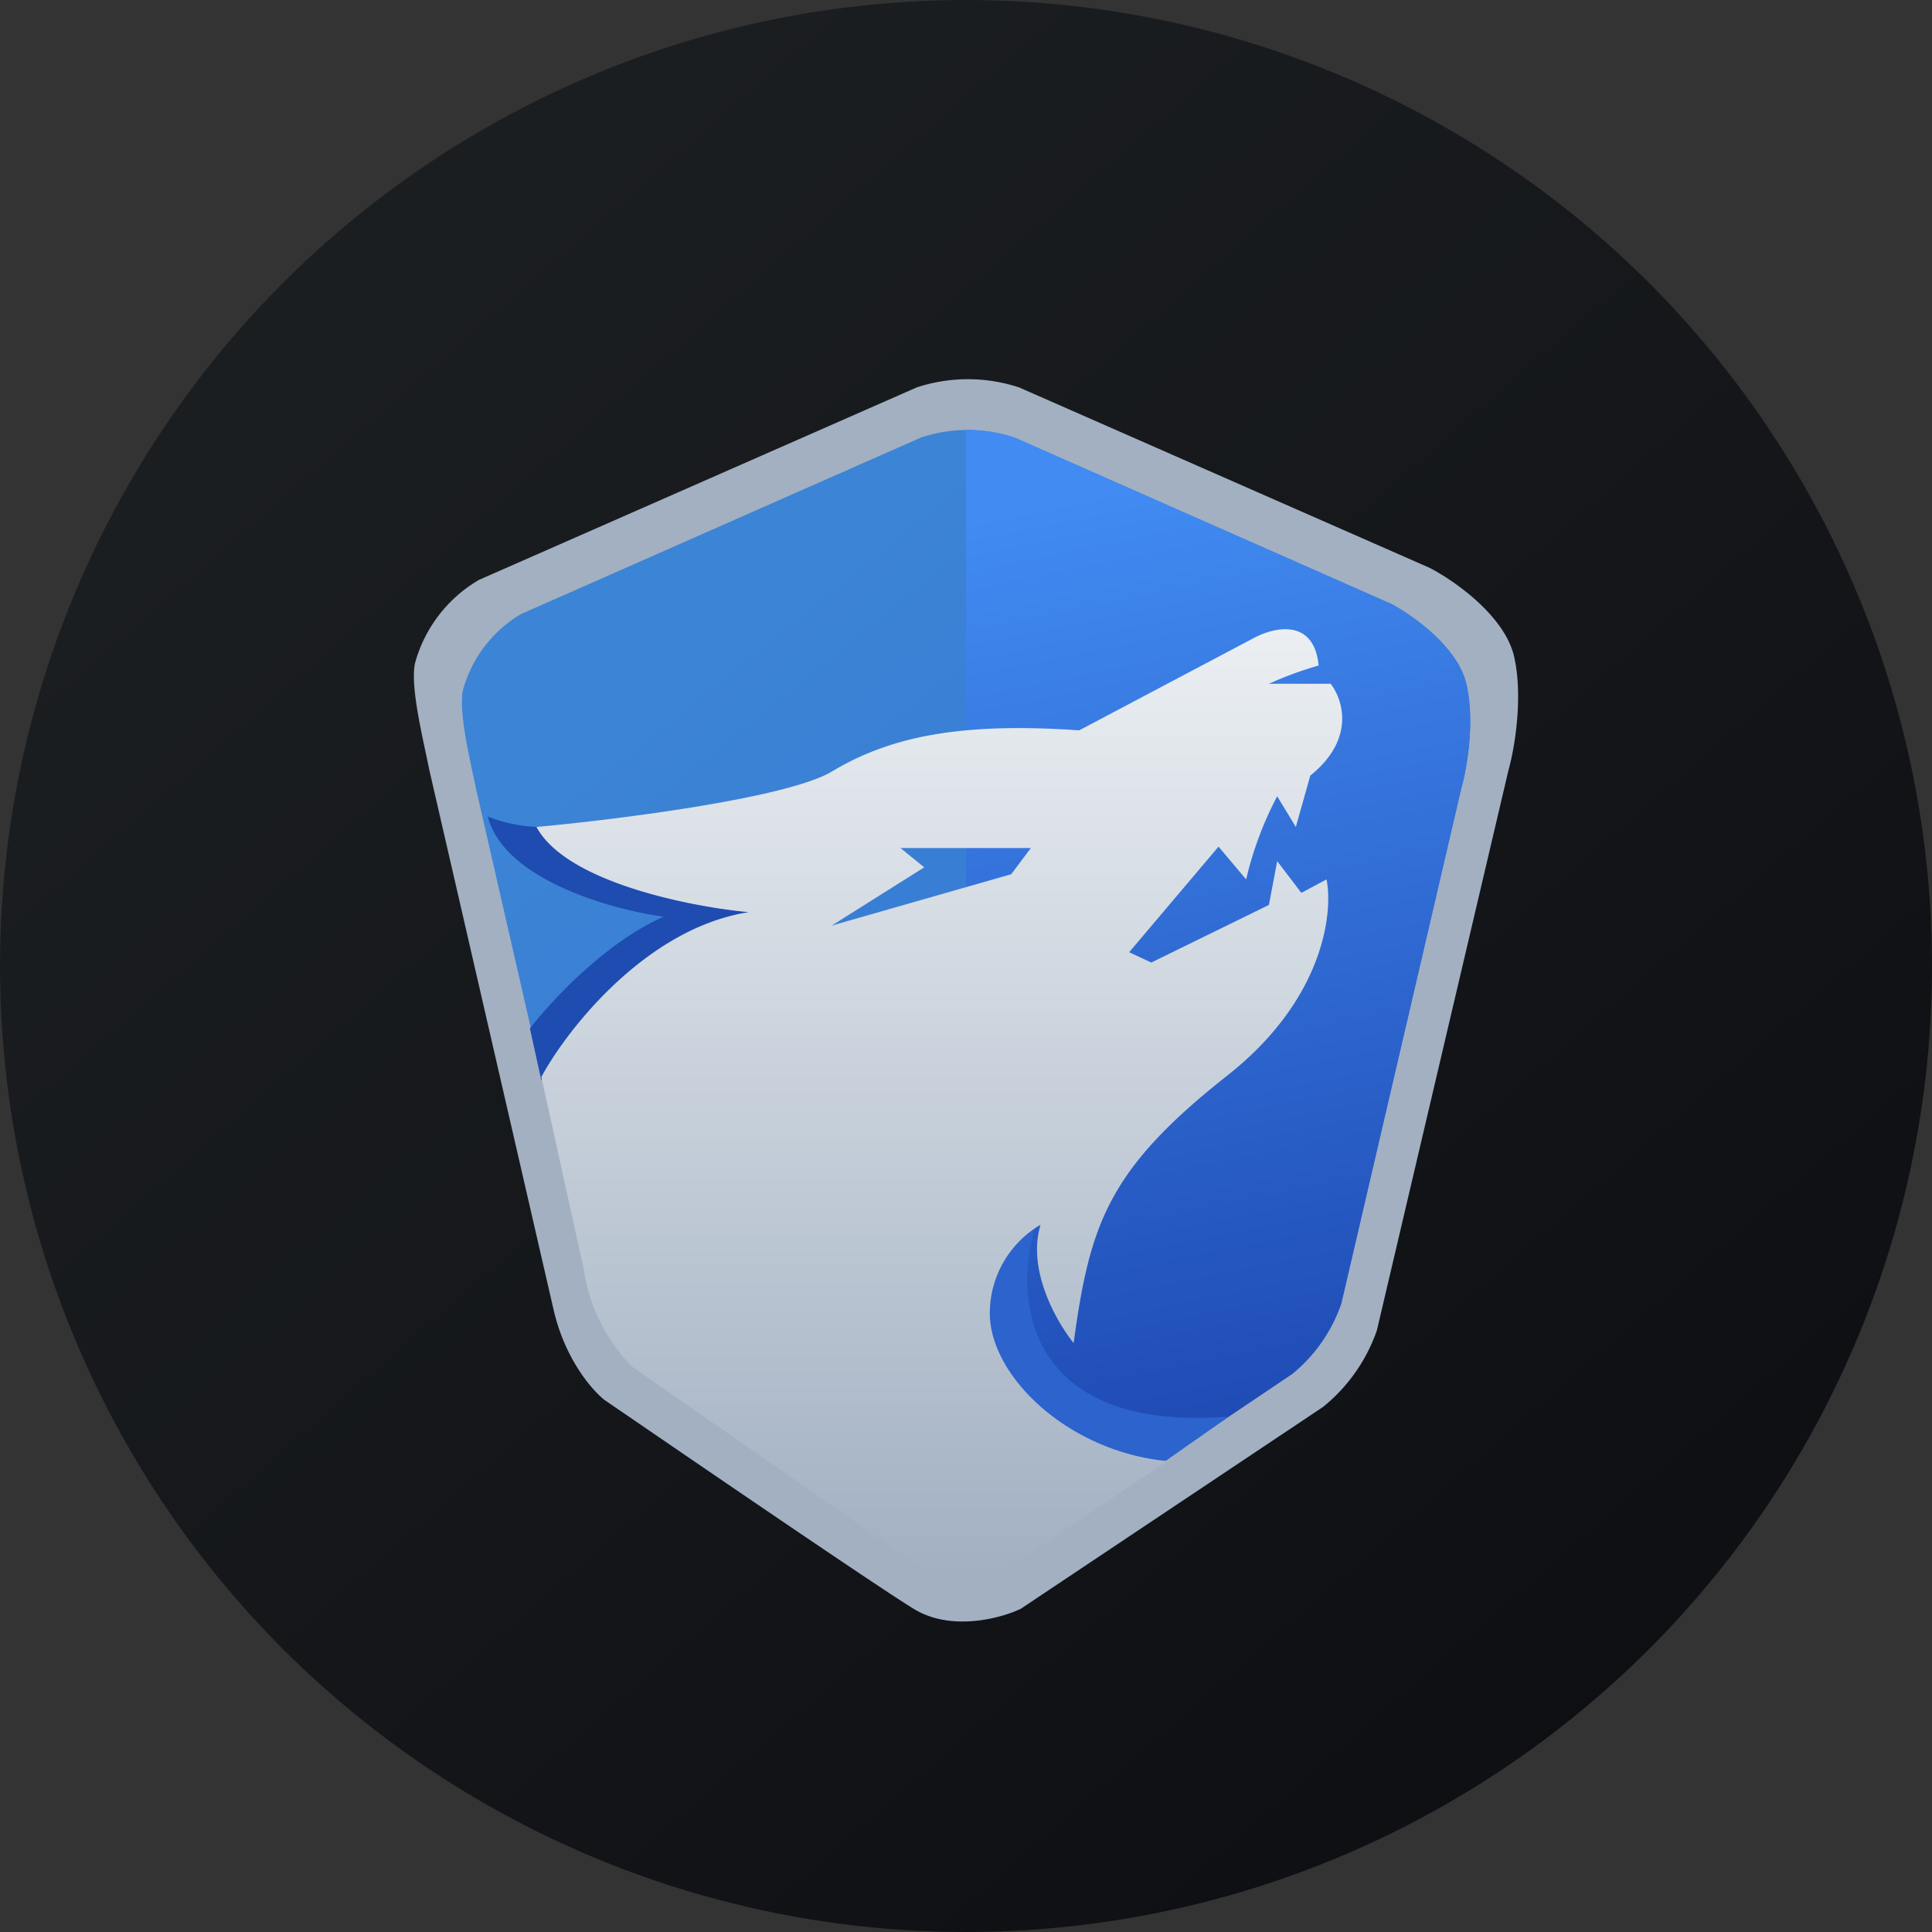
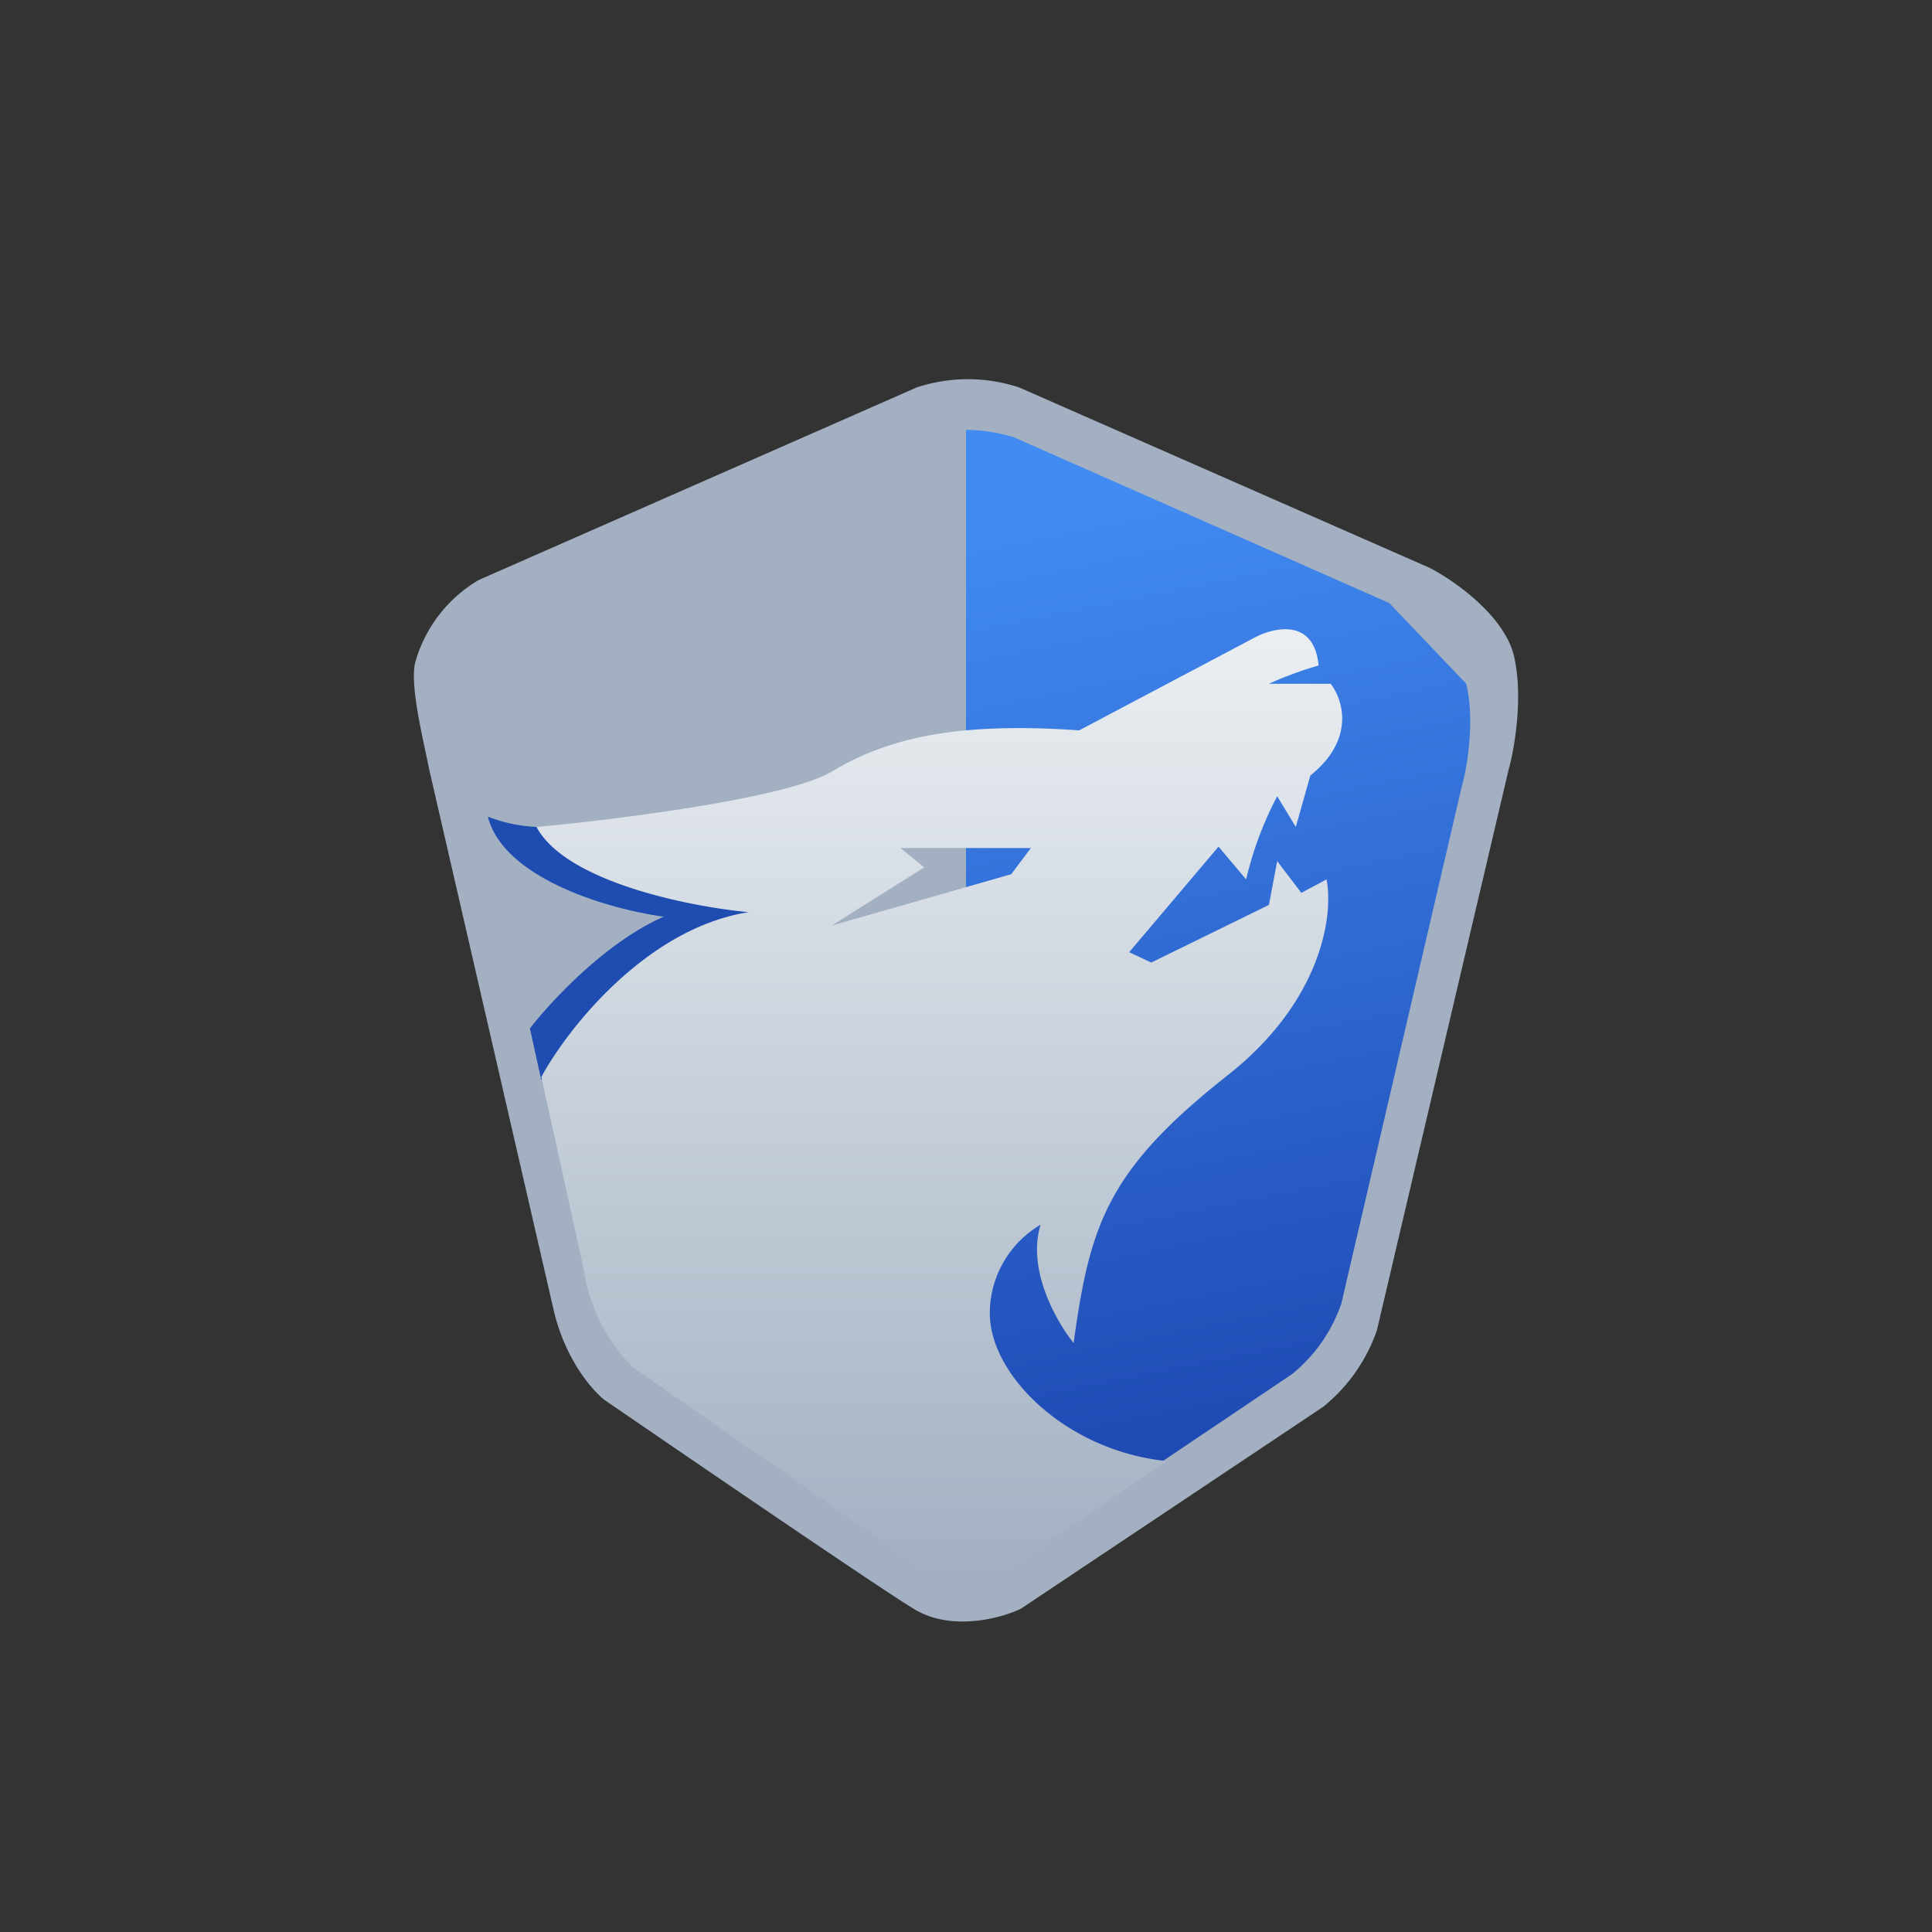
<svg xmlns="http://www.w3.org/2000/svg" id="Layer_1" data-name="Layer 1" viewBox="0 0 300 300" width="300" height="300">
  <rect x="0" y="0" width="300" height="300" fill="#333333" stroke="none" />
  <defs>
    <linearGradient id="linear-gradient" x1="60.87" y1="7012.506" x2="370.138" y2="6657.274" gradientTransform="matrix(1, 0, 0, -1, 0, 7060.129)" gradientUnits="userSpaceOnUse">
      <stop offset="0" stop-color="#1b1e21" />
      <stop offset="1" stop-color="#06060a" />
    </linearGradient>
    <linearGradient id="linear-gradient-2" x1="114.806" y1="6961.5" x2="178.127" y2="6883.125" gradientTransform="matrix(1, 0, 0, -1, 0, 7060.129)" gradientUnits="userSpaceOnUse">
      <stop offset="0" stop-color="#3c84d5" />
      <stop offset="1" stop-color="#3677d5" />
    </linearGradient>
    <linearGradient id="linear-gradient-3" x1="168.95" y1="6983.194" x2="202.271" y2="6818.837" gradientTransform="matrix(1, 0, 0, -1, 0, 7060.129)" gradientUnits="userSpaceOnUse">
      <stop offset="0" stop-color="#418bf2" />
      <stop offset="1" stop-color="#1a41ab" />
    </linearGradient>
    <linearGradient id="linear-gradient-4" x1="145.858" y1="6962.422" x2="145.858" y2="6815.539" gradientTransform="matrix(1, 0, 0, -1, 0, 7060.129)" gradientUnits="userSpaceOnUse">
      <stop offset="0" stop-color="#ebeff2" />
      <stop offset="1" stop-color="#a2b0c2" />
    </linearGradient>
    <clipPath id="bz_circular_clip">
      <circle cx="150.0" cy="150.0" r="150.0" />
    </clipPath>
  </defs>
  <g clip-path="url(#bz_circular_clip)">
    <title>WULF_Mark_Composite_Light</title>
-     <path d="M0,0H300V300H0Z" fill="url(#linear-gradient)" />
    <path d="M222,88.179,158.25,60.161a25.393,25.393,0,0,0-15.911,0L74.357,90.054a21.589,21.589,0,0,0-9.911,12.911c-.804,3.75,1.339,12.107,2.196,16.5l19.339,84c1.607,6.911,5.304,11.786,7.821,13.875,13.607,9.321,42.268,28.929,48.054,32.464,5.786,3.589,13.554,1.5,16.661,0l46.929-31.339a26.357,26.357,0,0,0,8.357-11.893l20.464-87.107c.911-3.214,2.304-11.357.804-17.679C233.518,95.518,225.75,90.107,222,88.179Z" fill="#a2b0c2" />
-     <path d="M215.732,93.643,157.5,67.929a23.036,23.036,0,0,0-14.464,0L80.893,95.357a19.821,19.821,0,0,0-9,11.786c-.75,3.429,1.179,11.143,1.982,15.161L91.554,199.5c1.5,6.375,4.821,10.821,7.125,12.75q21.793,15.197,43.929,29.893c5.25,3.214,12.321,1.339,15.161,0L200.625,213.321a24.214,24.214,0,0,0,7.661-10.982l18.643-80.036c.857-3,2.143-10.393.75-16.179-1.393-5.839-8.571-10.768-11.946-12.536Z" fill="url(#linear-gradient-2)" />
-     <path d="M215.732,93.643,157.5,67.929A25.715,25.715,0,0,0,150,66.75V243.964a20.265,20.265,0,0,0,7.768-1.768L200.625,213.375a24.214,24.214,0,0,0,7.661-10.982l18.643-80.036c.857-3,2.143-10.393.75-16.179C226.286,100.339,219.107,95.411,215.732,93.643Z" fill="url(#linear-gradient-3)" />
+     <path d="M215.732,93.643,157.5,67.929A25.715,25.715,0,0,0,150,66.75V243.964a20.265,20.265,0,0,0,7.768-1.768L200.625,213.375a24.214,24.214,0,0,0,7.661-10.982l18.643-80.036c.857-3,2.143-10.393.75-16.179Z" fill="url(#linear-gradient-3)" />
    <path d="M83.571,128.411A23.373,23.373,0,0,1,75.75,126.804c2.518,9.804,19.286,14.464,27.321,15.536-9.161,4.018-17.679,13.339-20.786,17.357l1.768,8.036c5.518-11.946,26.036-22.982,33.214-26.411a73.607,73.607,0,0,1-33.75-12.911Z" fill="#1e4cb0" />
-     <path d="M190.821,219.964c-32.036,2.518-33.482-18.911-30-29.732-6.857,3.161-7.875,10.286-7.5,13.446,1.768,16.071,18.75,22.661,26.571,23.946Z" fill="#2c63cc" />
    <path d="M84.107,167.143c4.018-7.393,16.286-23.036,32.143-25.5-9.107-.857-28.339-4.661-32.946-13.232,12.321-1.125,38.786-4.446,45.804-8.571,8.732-5.25,19.446-7.768,38.464-6.429L194.625,99.107c3.107-1.714,9.429-3.214,10.125,4.232a56.767,56.767,0,0,0-7.714,2.839H206.625c1.875,2.411,3.911,8.571-3.161,14.25l-2.25,7.982-2.893-4.768A54.177,54.177,0,0,0,193.5,136.554l-4.286-5.089-13.875,16.393,3.429,1.607,18.268-8.946,1.286-6.804,3.75,4.929,3.911-2.089c1.071,5.304-.536,18.75-15.375,30.429-18.536,14.625-21.375,23.036-23.893,41.571-2.571-3.214-7.286-11.25-5.143-18.375a15.964,15.964,0,0,0-7.875,13.929c.161,9.696,12.161,21.268,27.536,22.768l-23.571,15.911c-3.321,1.929-10.768,2.839-15.589,0L98.196,212.25a27.054,27.054,0,0,1-7.554-15.161l-6.589-29.893Zm44.839-23.357L157.018,135.75l3.054-4.071h-20.25l3.696,3-14.464,9.107Z" fill="url(#linear-gradient-4)" />
  </g>
</svg>